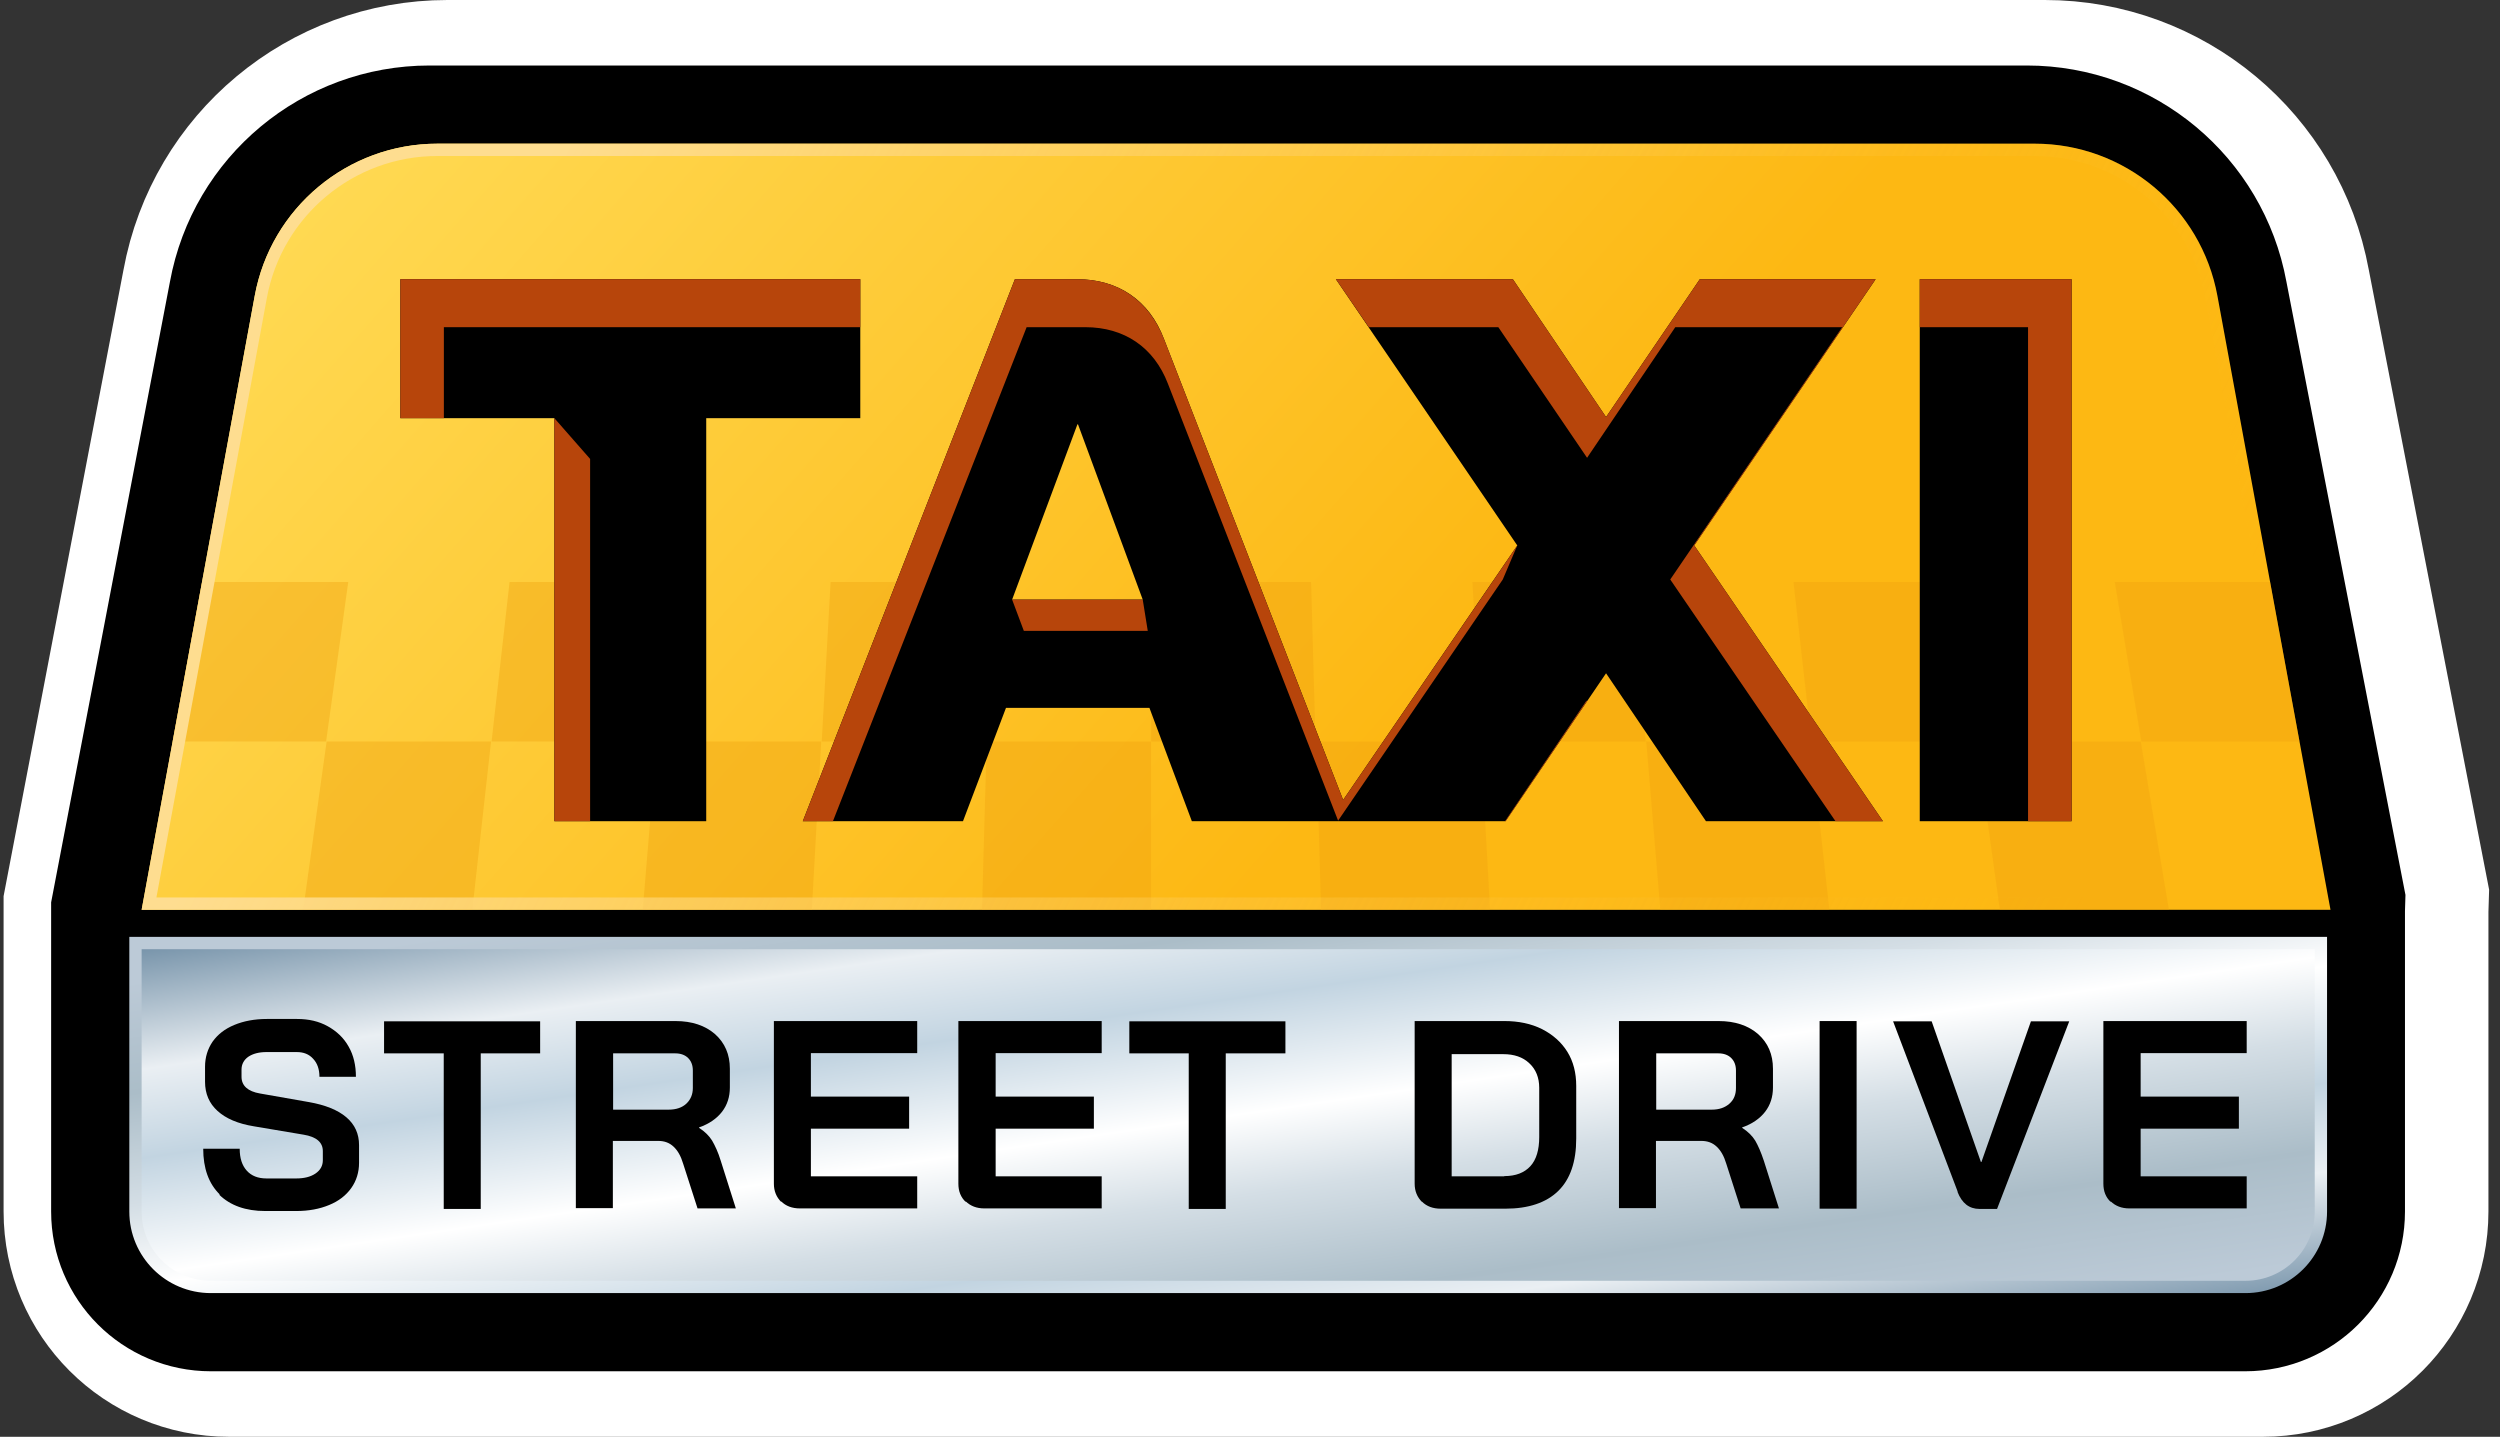
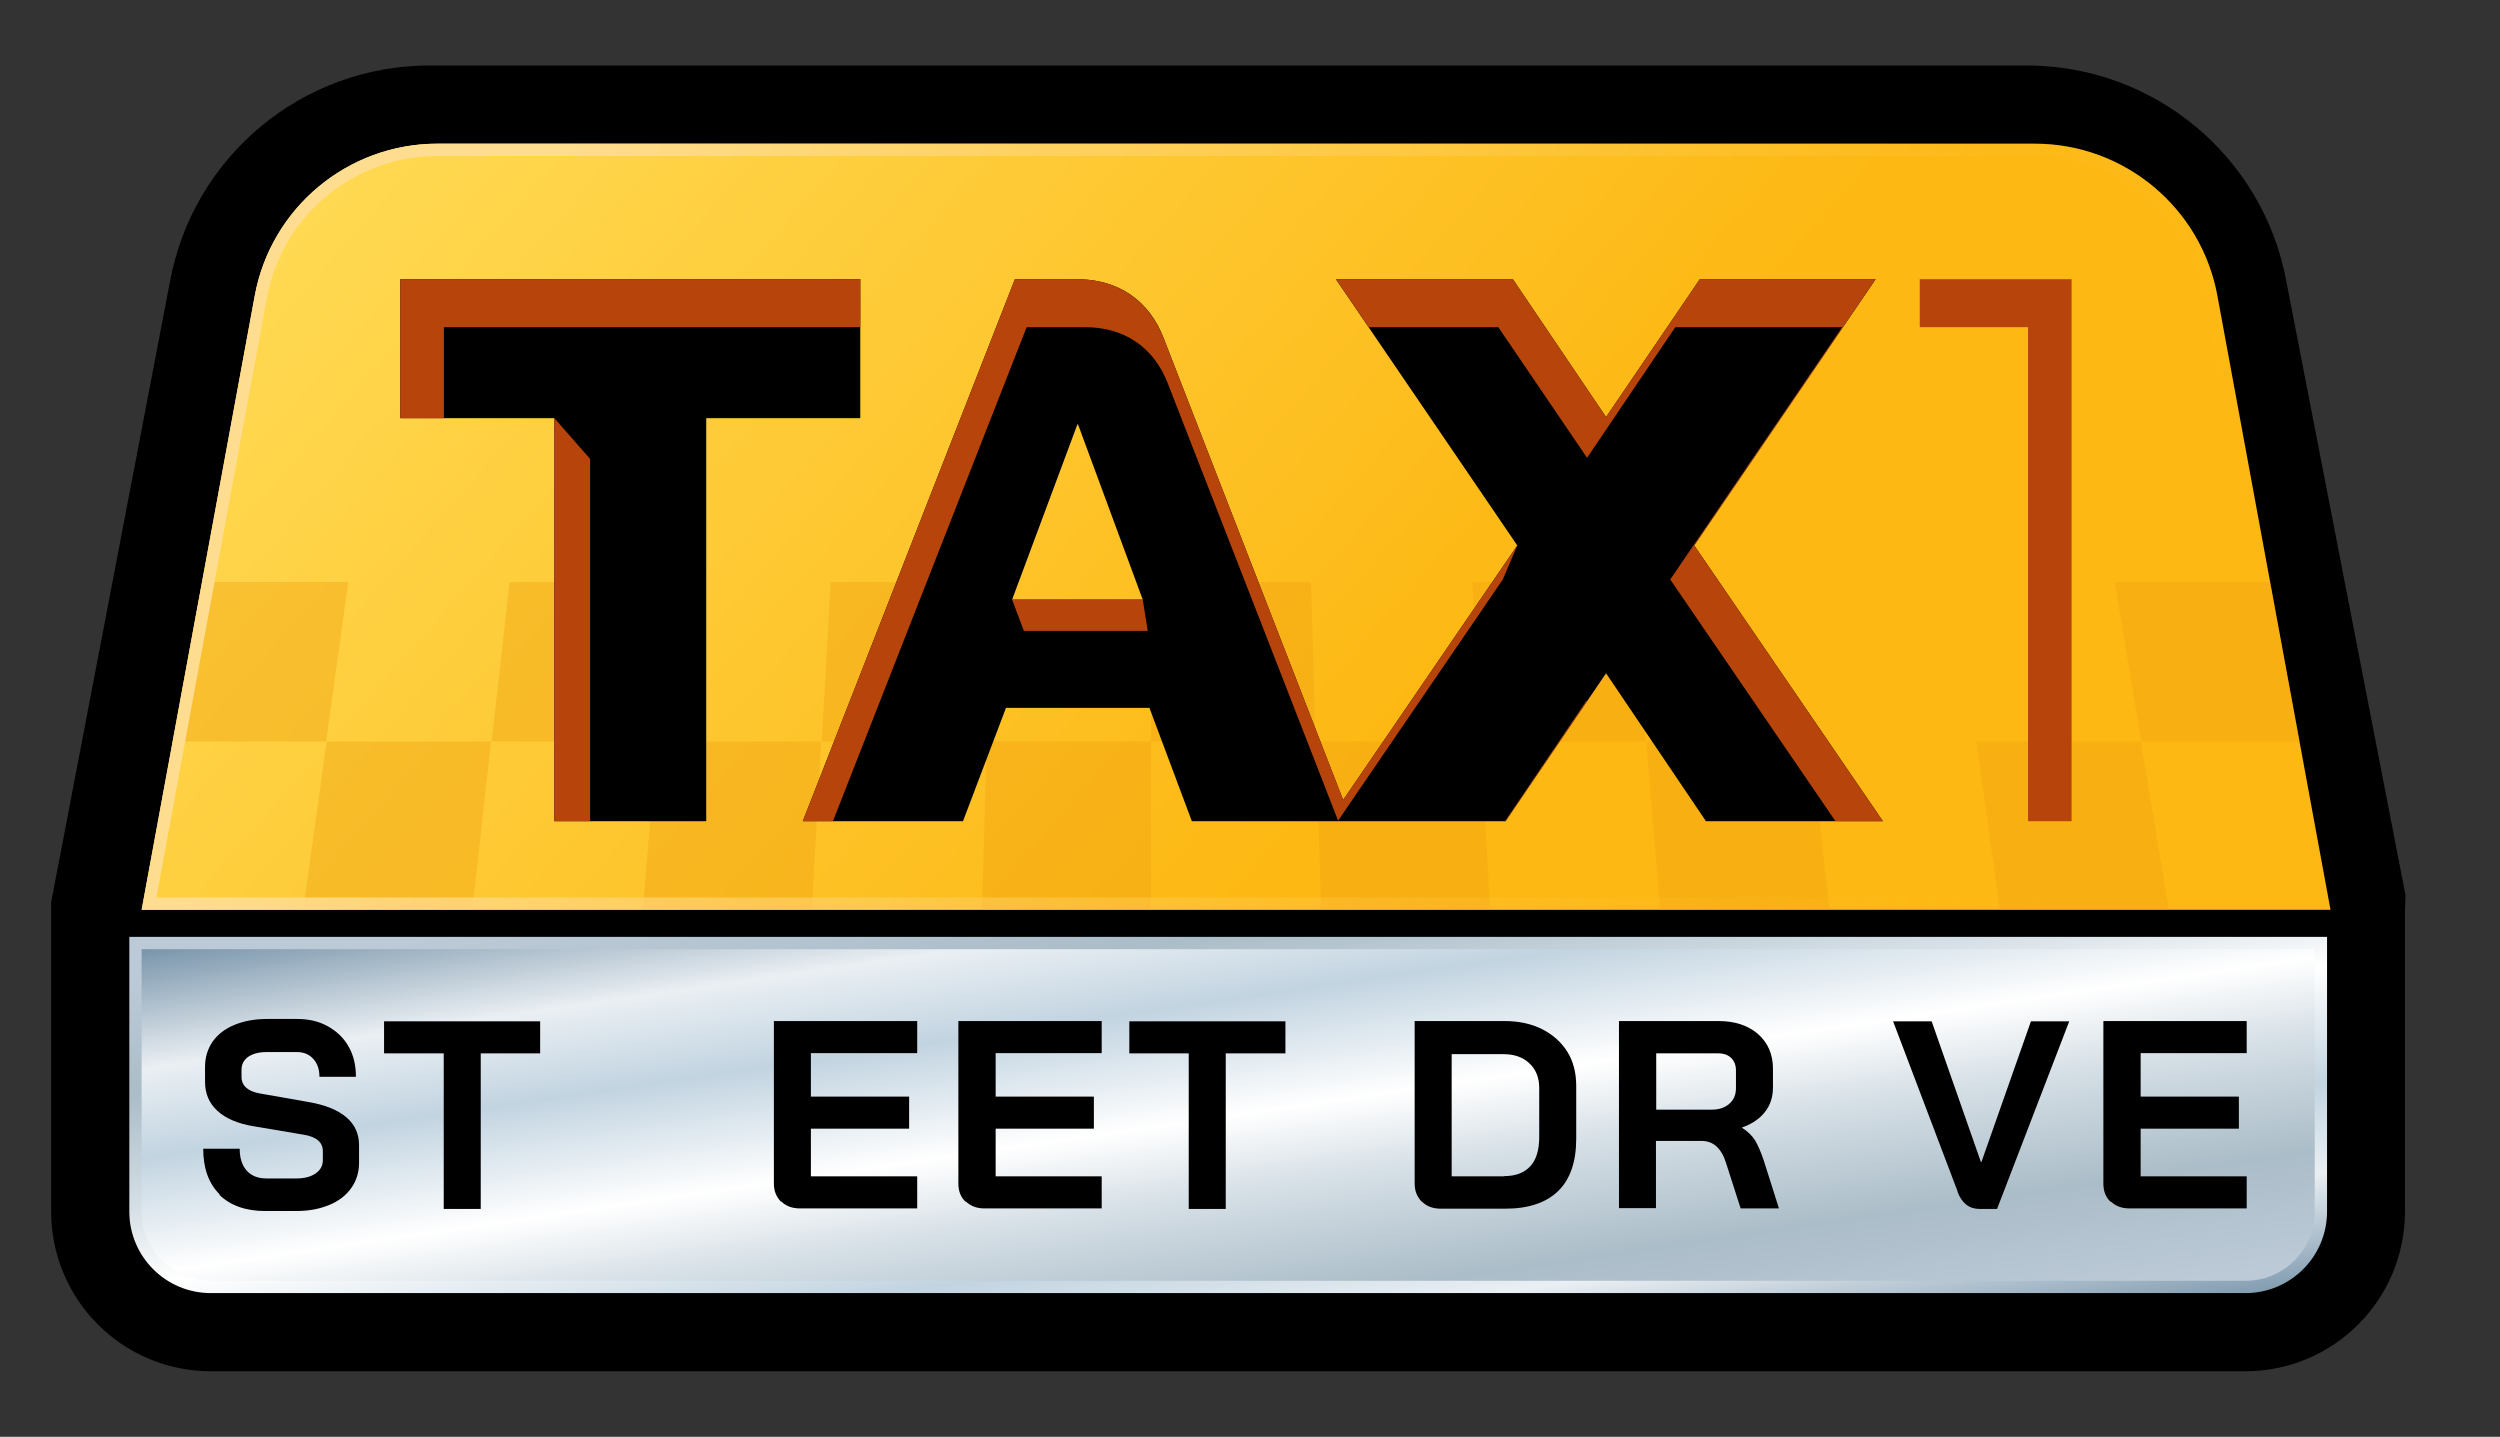
<svg xmlns="http://www.w3.org/2000/svg" width="174" height="100" viewBox="0 0 174 100" fill="none">
  <rect x="0" y="0" width="174" height="100" fill="#333333" stroke="none" />
-   <path d="M163.213 62.729L155.033 20.592C153.909 14.462 148.559 10 142.32 10H31.143C24.904 10 19.554 14.462 18.43 20.592L10.25 63.321V84.323C10.25 87.461 12.789 90 15.927 90H157.518C160.656 90 163.195 87.461 163.195 84.323V63.321L163.213 62.729Z" fill="black" stroke="white" stroke-width="20" stroke-miterlimit="10" />
  <path d="M161.963 62.729L153.783 20.592C152.659 14.462 147.309 10 141.07 10H29.893C23.654 10 18.304 14.462 17.18 20.592L9 63.321V84.323C9 87.461 11.539 90 14.677 90H156.268C159.406 90 161.945 87.461 161.945 84.323V63.321L161.963 62.729Z" fill="black" stroke="black" stroke-width="10.882" stroke-miterlimit="10" />
  <path d="M9.429 65.636H161.534V84.323C161.534 87.224 159.187 89.571 156.286 89.571H14.677C11.776 89.571 9.429 87.224 9.429 84.323V65.636Z" fill="url(#paint0_linear_2226_688)" stroke="url(#paint1_linear_2226_688)" stroke-width="0.857" />
  <path d="M162.203 63.321H9.857L17.728 20.592C18.853 14.462 24.203 10 30.442 10H141.619C147.857 10 153.208 14.462 154.332 20.592L162.203 63.321Z" fill="url(#paint2_linear_2226_688)" />
  <g style="mix-blend-mode:multiply" opacity="0.4">
    <path d="M24.239 40.506H14.065L12.015 51.605H22.698L24.239 40.506Z" fill="#F1A30E" />
    <path d="M22.734 51.605L21.102 63.321H32.872L34.178 51.605H22.734Z" fill="#F1A30E" />
    <path d="M34.214 51.605H45.658L46.602 40.506H35.466L34.214 51.605Z" fill="#F1A30E" />
    <path d="M45.713 51.605L44.733 63.321H56.504L57.157 51.605H45.713Z" fill="#F1A30E" />
    <path d="M57.193 51.605H68.637L68.945 40.506H57.81L57.193 51.605Z" fill="#F1A30E" />
    <path d="M68.674 51.605L68.347 63.321H80.118V51.605H68.674Z" fill="#F1A30E" />
    <path d="M91.253 40.506H80.117V51.605H91.561L91.253 40.506Z" fill="#F1A30E" />
    <path d="M91.616 51.605L91.942 63.321H103.713L103.06 51.605H91.616Z" fill="#F1A30E" />
    <path d="M102.48 40.506L103.096 51.605H114.54L113.616 40.506H102.48Z" fill="#F1A30E" />
    <path d="M114.577 51.605L115.557 63.321H127.327L126.021 51.605H114.577Z" fill="#F1A30E" />
-     <path d="M124.824 40.506L126.075 51.605H137.519L135.959 40.506H124.824Z" fill="#F1A30E" />
+     <path d="M124.824 40.506H137.519L135.959 40.506H124.824Z" fill="#F1A30E" />
    <path d="M137.556 51.605L139.188 63.321H150.959L149 51.605H137.556Z" fill="#F1A30E" />
    <path d="M149.036 51.605H160.045L157.996 40.506H147.186L149.036 51.605Z" fill="#F1A30E" />
  </g>
  <path d="M161.689 62.893H10.372L18.15 20.669L18.15 20.669C19.237 14.742 24.41 10.429 30.442 10.429H141.619C147.651 10.429 152.823 14.742 153.911 20.669L153.911 20.669L161.689 62.893Z" stroke="url(#paint3_linear_2226_688)" stroke-width="0.857" />
  <path d="M15.305 83.144C14.525 82.383 14.144 81.313 14.144 79.952H16.683C16.683 80.605 16.846 81.113 17.173 81.476C17.499 81.839 17.953 82.02 18.551 82.02H20.619C21.163 82.02 21.616 81.911 21.961 81.675C22.305 81.44 22.469 81.131 22.469 80.75V80.116C22.469 79.499 22.015 79.118 21.127 78.973L17.681 78.393C16.556 78.211 15.722 77.849 15.142 77.323C14.561 76.797 14.271 76.126 14.271 75.291V74.239C14.271 73.587 14.452 73.006 14.797 72.498C15.16 71.99 15.649 71.61 16.302 71.338C16.955 71.066 17.717 70.92 18.569 70.92H20.673C21.489 70.92 22.197 71.084 22.813 71.428C23.43 71.773 23.92 72.226 24.264 72.843C24.609 73.441 24.772 74.149 24.772 74.947H22.233C22.233 74.421 22.088 74.004 21.798 73.695C21.508 73.369 21.127 73.224 20.655 73.224H18.551C18.025 73.224 17.608 73.333 17.282 73.55C16.973 73.768 16.81 74.076 16.81 74.439V74.947C16.81 75.563 17.245 75.962 18.098 76.107L21.508 76.706C22.632 76.905 23.503 77.25 24.101 77.758C24.7 78.266 24.99 78.919 24.99 79.698V80.932C24.99 81.585 24.808 82.183 24.446 82.691C24.083 83.199 23.575 83.598 22.904 83.87C22.251 84.142 21.489 84.287 20.619 84.287H18.46C17.1 84.287 16.03 83.906 15.25 83.144H15.305Z" fill="black" />
  <path d="M30.866 73.314H26.731V71.084H37.594V73.314H33.459V84.142H30.884V73.314H30.866Z" fill="black" />
-   <path d="M40.079 71.066H47.026C48.15 71.066 49.075 71.374 49.764 71.972C50.453 72.589 50.798 73.387 50.798 74.385V75.69C50.798 76.343 50.617 76.906 50.254 77.377C49.891 77.849 49.347 78.23 48.658 78.465V78.501C49.057 78.755 49.365 79.064 49.565 79.39C49.764 79.735 49.982 80.188 50.163 80.787L51.215 84.106H48.549L47.551 81.004C47.388 80.46 47.171 80.079 46.88 79.807C46.59 79.535 46.246 79.408 45.81 79.408H42.655V84.088H40.079V71.029V71.066ZM46.536 77.232C47.062 77.232 47.479 77.087 47.769 76.815C48.059 76.543 48.222 76.18 48.222 75.727V74.511C48.222 74.149 48.114 73.859 47.896 73.641C47.678 73.423 47.37 73.314 47.007 73.314H42.673V77.232H46.554H46.536Z" fill="black" />
  <path d="M54.37 83.652C54.044 83.326 53.862 82.909 53.862 82.383V71.065H63.838V73.296H56.438V76.325H63.275V78.556H56.438V81.875H63.838V84.106H55.676C55.132 84.106 54.697 83.942 54.37 83.616V83.652Z" fill="black" />
  <path d="M67.211 83.652C66.867 83.326 66.703 82.909 66.703 82.383V71.065H76.678V73.296H69.297V76.325H76.134V78.556H69.297V81.875H76.678V84.106H68.517C67.973 84.106 67.556 83.942 67.211 83.616V83.652Z" fill="black" />
  <path d="M82.755 73.314H78.601V71.084H89.465V73.314H85.312V84.142H82.736V73.314H82.755Z" fill="black" />
  <path d="M98.968 83.652C98.642 83.326 98.46 82.909 98.46 82.383V71.065H104.699C105.697 71.065 106.567 71.247 107.329 71.628C108.073 72.008 108.671 72.534 109.088 73.206C109.506 73.877 109.705 74.675 109.705 75.581V79.245C109.705 80.859 109.288 82.074 108.454 82.89C107.619 83.707 106.386 84.124 104.772 84.124H100.274C99.73 84.124 99.295 83.96 98.968 83.634V83.652ZM104.699 81.857C105.497 81.857 106.096 81.621 106.513 81.168C106.93 80.714 107.13 80.025 107.13 79.136V75.708C107.13 75.001 106.894 74.421 106.441 74.004C105.987 73.568 105.37 73.369 104.627 73.369H101.036V81.875H104.699V81.857Z" fill="black" />
  <path d="M112.68 71.066H119.626C120.75 71.066 121.675 71.374 122.364 71.972C123.054 72.589 123.398 73.387 123.398 74.385V75.69C123.398 76.343 123.217 76.906 122.854 77.377C122.491 77.849 121.947 78.23 121.258 78.465V78.501C121.657 78.755 121.965 79.064 122.165 79.39C122.364 79.735 122.564 80.188 122.763 80.787L123.815 84.106H121.149L120.152 81.004C119.989 80.46 119.771 80.079 119.481 79.807C119.191 79.535 118.846 79.408 118.411 79.408H115.255V84.088H112.68V71.029V71.066ZM119.136 77.232C119.662 77.232 120.061 77.087 120.369 76.815C120.678 76.543 120.823 76.18 120.823 75.727V74.511C120.823 74.149 120.714 73.859 120.496 73.641C120.279 73.423 119.97 73.314 119.608 73.314H115.273V77.232H119.154H119.136Z" fill="black" />
-   <path d="M126.644 71.065H129.22V84.124H126.644V71.065Z" fill="black" />
  <path d="M136.257 82.945L131.759 71.084H134.443L137.871 80.877H137.907L141.353 71.084H144.019L138.995 84.142H137.78C137.055 84.142 136.547 83.743 136.239 82.945H136.257Z" fill="black" />
  <path d="M146.903 83.652C146.558 83.326 146.395 82.909 146.395 82.383V71.065H156.37V73.296H148.989V76.325H155.826V78.556H148.989V81.875H156.37V84.106H148.209C147.665 84.106 147.248 83.942 146.903 83.616V83.652Z" fill="black" />
  <path d="M59.876 19.431H27.862V29.105H38.585V57.156H49.153V29.105H59.876V19.431Z" fill="black" />
  <path d="M130.546 19.431H118.308L111.781 29.027L105.293 19.431H92.977L105.603 37.963L93.482 55.679L81.011 23.588C80.001 20.907 77.825 19.431 74.95 19.431H70.637L55.874 57.156H67.024L70.016 49.269H80.001L82.953 57.156H104.788L111.781 46.86L118.735 57.156H131.051L117.919 37.963L130.546 19.431ZM79.534 41.732H70.443L74.989 29.532H75.028L79.534 41.732Z" fill="black" />
-   <path d="M144.183 19.431H133.615V57.156H144.183V19.431Z" fill="black" />
  <path d="M59.876 19.431H27.862V29.105H30.893V22.772H59.876V19.431Z" fill="#B7450B" />
  <path d="M104.749 57.156H104.788L110.46 48.803L110.421 48.764L104.749 57.156Z" fill="#B7450B" />
  <path d="M130.546 19.431H118.308L111.781 29.027L105.293 19.431H92.977L95.269 22.772H104.283L110.46 31.863L116.599 22.772H128.215L116.249 40.333L127.749 57.156H131.051L117.92 37.963L130.546 19.431Z" fill="#B7450B" />
  <path d="M133.615 19.431V22.772H141.152V57.156H144.183V19.431H133.615Z" fill="#B7450B" />
  <path d="M38.585 31.941V33.301V57.156H41.072V31.941L38.585 29.105V31.941Z" fill="#B7450B" />
  <path d="M79.068 41.732H73.318H72.075H70.443L71.259 43.907H79.884L79.534 41.732H79.068Z" fill="#B7450B" />
  <path d="M103.428 41.149L93.482 55.679L81.011 23.588C79.962 20.907 77.825 19.431 74.95 19.431H70.637L55.874 57.156H57.972L71.453 22.772H75.533C78.252 22.772 80.311 24.171 81.283 26.696L93.132 57.117L104.593 40.333L105.603 37.963L103.428 41.149Z" fill="#B7450B" />
  <defs>
    <linearGradient id="paint0_linear_2226_688" x1="12.824" y1="65.724" x2="19.395" y2="110.666" gradientUnits="userSpaceOnUse">
      <stop stop-color="#7A96AC" />
      <stop offset="0.18" stop-color="#EAEFF3" />
      <stop offset="0.315" stop-color="#C2D4E1" />
      <stop offset="0.492" stop-color="white" />
      <stop offset="0.615" stop-color="#D4DEE5" />
      <stop offset="0.785" stop-color="#ABBDC8" />
      <stop offset="0.955" stop-color="#BCCAD7" />
    </linearGradient>
    <linearGradient id="paint1_linear_2226_688" x1="12.824" y1="65.724" x2="19.395" y2="110.666" gradientUnits="userSpaceOnUse">
      <stop offset="0.045" stop-color="#BCCAD7" />
      <stop offset="0.215" stop-color="#ABBDC8" />
      <stop offset="0.385" stop-color="#D4DEE5" />
      <stop offset="0.508" stop-color="white" />
      <stop offset="0.685" stop-color="#C2D4E1" />
      <stop offset="0.82" stop-color="#EAEFF3" />
      <stop offset="1" stop-color="#7A96AC" />
    </linearGradient>
    <linearGradient id="paint2_linear_2226_688" x1="25.265" y1="10" x2="86.03" y2="63.321" gradientUnits="userSpaceOnUse">
      <stop stop-color="#FFD952" />
      <stop offset="1" stop-color="#FDB813" />
    </linearGradient>
    <linearGradient id="paint3_linear_2226_688" x1="38.554" y1="10" x2="144.869" y2="63.157" gradientUnits="userSpaceOnUse">
      <stop stop-color="#FEDD90" />
      <stop offset="1" stop-color="#FDB813" stop-opacity="0" />
    </linearGradient>
  </defs>
</svg>